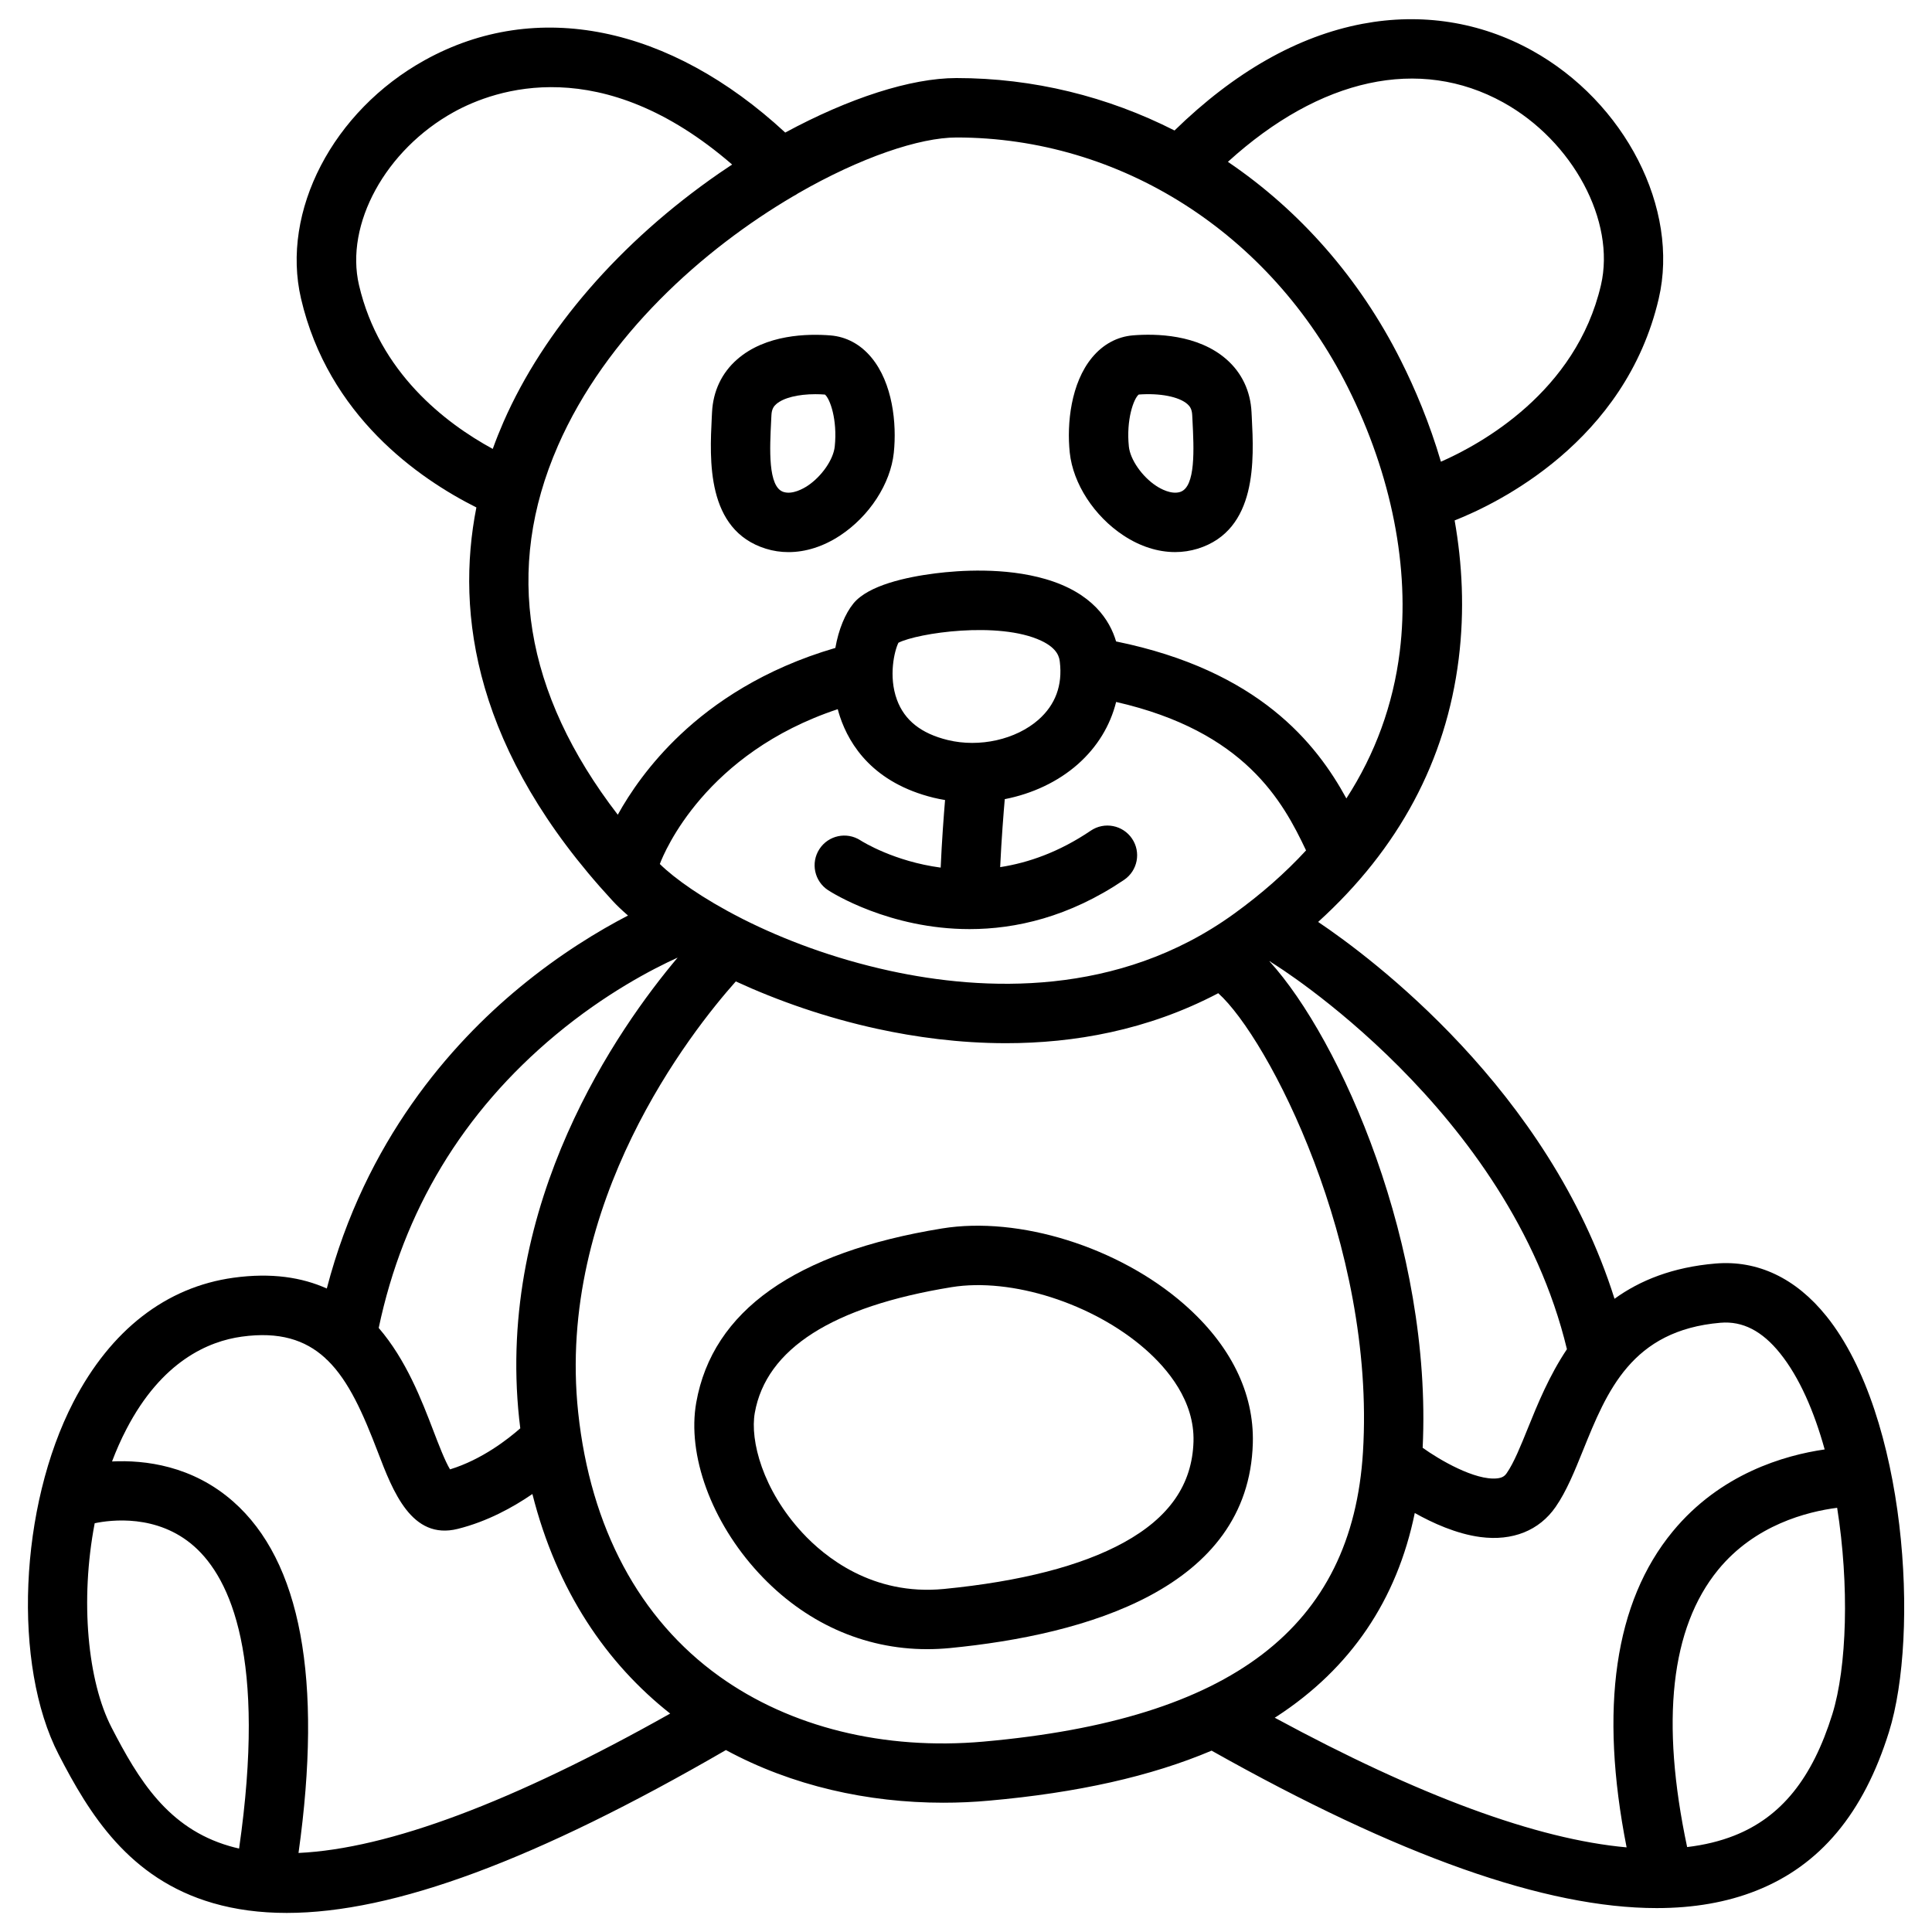
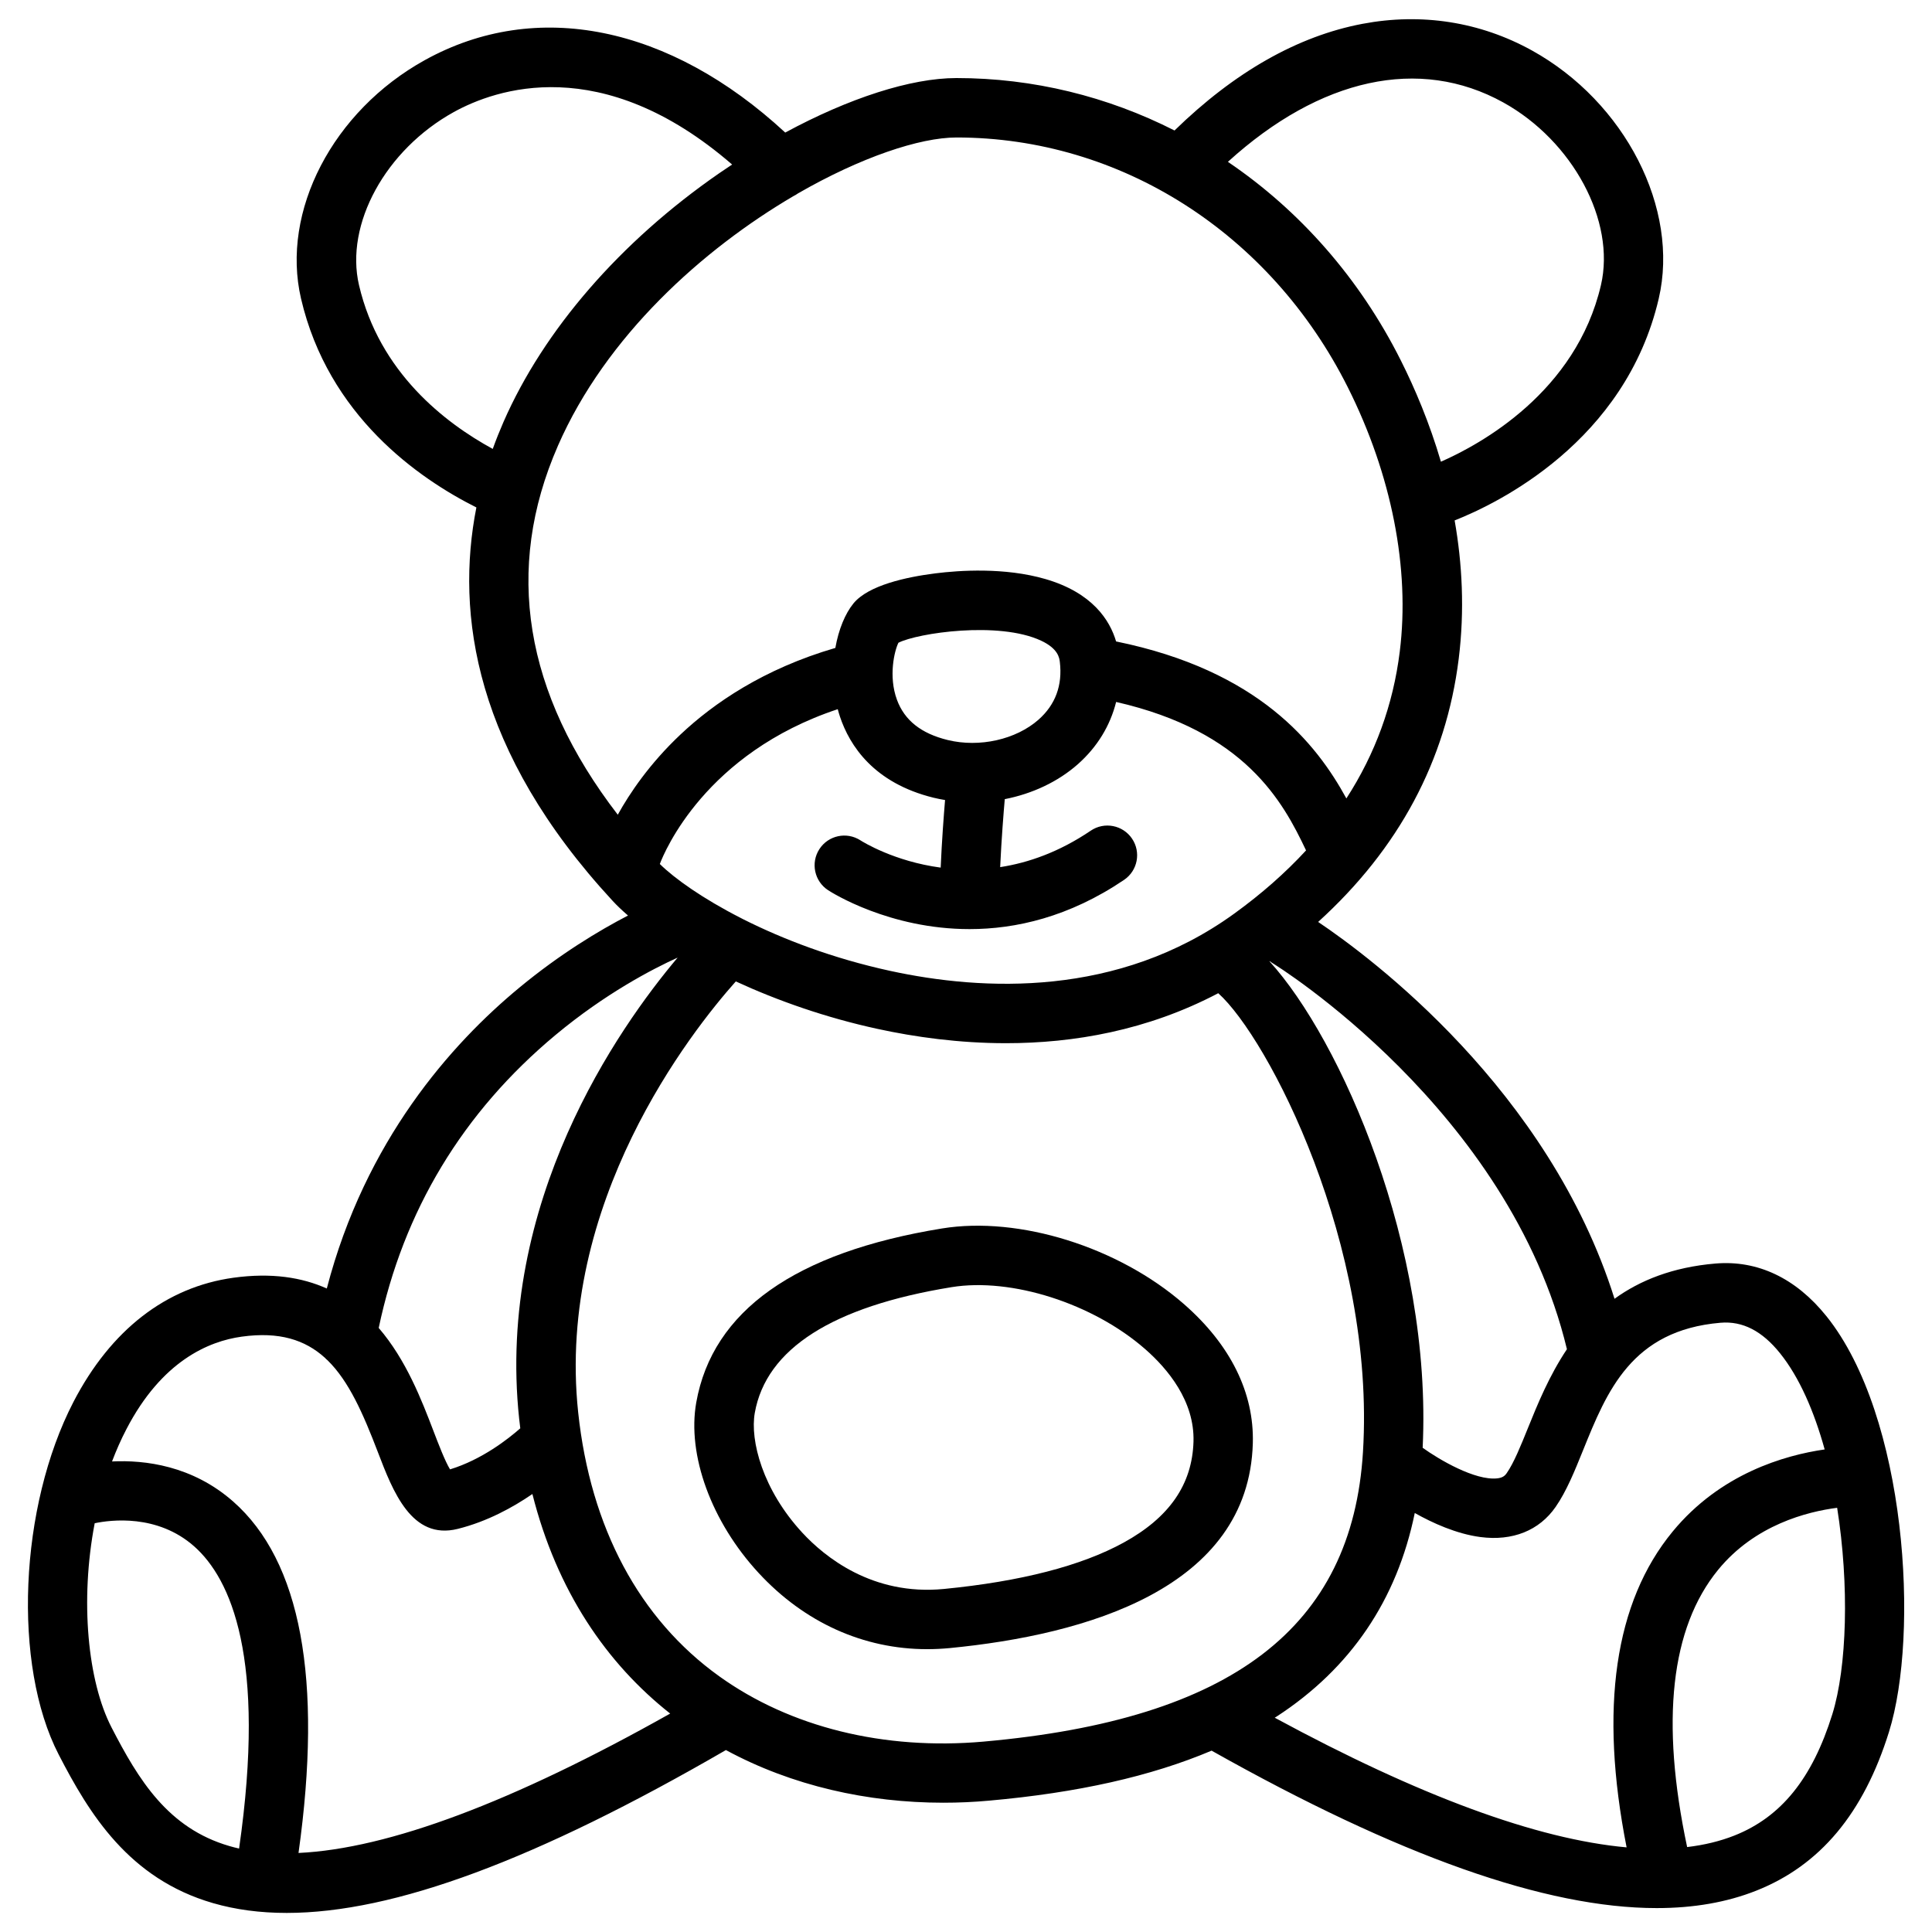
<svg xmlns="http://www.w3.org/2000/svg" fill="#000000" width="800px" height="800px" version="1.1" viewBox="144 144 512 512">
  <g>
-     <path d="m441.76 285.92c4.41 2.902 9.102 4.387 13.656 4.387 2.047 0 4.062-0.305 6.012-0.906 15.832-4.941 14.879-23.656 14.309-34.832l-0.07-1.348c-0.277-5.578-2.566-10.422-6.633-13.984-7.598-6.672-18.773-6.848-24.758-6.367-4.191 0.344-7.941 2.363-10.844 5.856-5.617 6.769-6.75 17.477-5.934 25.23 0.871 8.219 6.469 16.84 14.262 21.965zm4.008-37.363c5.617-0.422 10.656 0.562 12.891 2.519 0.621 0.551 1.211 1.277 1.289 2.922l0.07 1.379c0.383 7.469 0.906 17.691-3.277 19-2.371 0.738-5.215-0.875-6.328-1.605-3.769-2.481-6.887-6.965-7.254-10.441-0.738-7.141 1.281-12.688 2.609-13.773z" />
-     <path d="m346.95 289.41c1.949 0.609 3.965 0.906 6.012 0.906 4.555 0 9.25-1.484 13.656-4.387 7.793-5.125 13.391-13.746 14.25-21.953 0.816-7.766-0.316-18.469-5.934-25.23-2.894-3.492-6.641-5.512-10.844-5.856-5.984-0.48-17.16-0.305-24.758 6.367-4.062 3.562-6.356 8.402-6.633 13.984l-0.07 1.348c-0.555 11.176-1.52 29.879 14.32 34.82zm1.418-34.027 0.07-1.379c0.078-1.645 0.668-2.383 1.289-2.922 1.891-1.664 5.797-2.617 10.352-2.617 0.828 0 1.672 0.031 2.539 0.098 1.328 1.082 3.344 6.633 2.598 13.766-0.363 3.473-3.484 7.961-7.242 10.441-1.113 0.727-3.957 2.352-6.328 1.605-4.184-1.301-3.66-11.523-3.277-18.992z" />
    <path d="m628.01 492.79c-8.078-10.066-18.242-14.887-29.391-13.941-11.387 0.965-20.035 4.477-26.754 9.34-17.445-55.418-64.559-90.461-78.543-99.867 21.383-19.406 33.891-42.773 37.246-69.688 1.613-12.961 0.926-25.34-1.074-36.715 11.227-4.43 45.234-20.773 54.09-58.793 5.551-23.812-8.906-52.094-33.625-65.762-13.707-7.586-29.234-10.016-44.91-7.047-17.16 3.258-33.898 12.773-49.789 28.262-17.703-8.992-37.383-13.895-57.801-13.895-12.102 0-28.508 5.332-45.363 14.445-30.602-28.32-65.949-35.562-95.496-19.207-24.402 13.5-38.207 40.078-32.828 63.203 7.231 31.055 31.164 47.676 46.473 55.352-5.559 28.191-0.5 64.66 36.102 104.25 1.16 1.258 2.539 2.566 4.082 3.898-7.664 3.977-17.969 10.156-28.773 19.09-18.105 14.957-40.848 40.562-51.051 79.754-6.574-2.953-14.66-4.242-24.727-2.856-17.852 2.461-32.512 13.836-42.402 32.887-14.398 27.805-16.18 69.723-3.938 93.449 8.09 15.676 18.578 32.934 40.914 39.398 5.965 1.73 12.457 2.598 19.531 2.598 28.406 0 66.164-14.07 116.39-43.16 17.543 9.496 37.59 13.953 57.625 13.953 4.035 0 8.07-0.176 12.074-0.543 23.508-2.086 42.992-6.465 59.012-13.254 49.594 27.906 88.539 41.723 117.97 41.723 9.832 0 18.617-1.543 26.363-4.613 16.934-6.711 28.438-20.469 35.18-42.066 8.102-25.957 4.707-83.68-16.586-110.2zm-146.71-93.508c0.629 0.383 62.672 38.68 77.953 102.27-4.723 7.055-7.793 14.613-10.344 20.918-1.91 4.723-3.711 9.191-5.598 11.906-0.523 0.758-1.133 1.25-2.539 1.406-5.863 0.629-15.379-4.961-19.75-8.109 2.566-53.332-21.746-108.22-40.59-128.91 0.02-0.02 0.051-0.031 0.07-0.051 0.246 0.207 0.512 0.402 0.797 0.57zm-140.2-11.602c-0.254-0.148-0.512-0.277-0.766-0.395-10.145-5.176-17.555-10.461-21.473-14.316 1.219-3.227 12.062-29.371 47.152-41.031 0.176 0.668 0.375 1.34 0.59 1.996 2.559 7.644 8.934 17.574 24.816 21.473 1.004 0.246 2.016 0.441 3.031 0.609-0.336 4.035-0.855 10.875-1.16 17.91-12.301-1.645-20.613-6.809-21.273-7.231-3.641-2.352-8.5-1.32-10.863 2.32-2.371 3.641-1.34 8.52 2.301 10.895 0.984 0.641 16.227 10.312 37.492 10.312 12.184 0 26.352-3.18 40.945-13.047 3.602-2.441 4.547-7.332 2.106-10.934-2.441-3.602-7.332-4.547-10.934-2.106-8.344 5.648-16.512 8.512-24.008 9.664 0.344-7.449 0.926-14.66 1.219-18.016 7.262-1.418 14.082-4.586 19.387-9.277 5.125-4.547 8.551-10.184 10.125-16.48 34.176 7.793 44.184 26.363 50.332 39.34-5.5 5.973-11.875 11.582-19.121 16.816-30.699 22.188-66.5 20.457-91.117 15.105-15.195-3.309-28.383-8.387-38.781-13.609zm54.059-47.566c-7.047-1.723-11.453-5.215-13.461-10.676-2.293-6.25-0.66-12.988 0.395-15.105 5.059-2.566 26.578-5.797 37.805-0.551 4.547 2.125 4.84 4.586 4.969 5.637 0.738 6.18-1.16 11.324-5.637 15.293-5.984 5.281-15.656 7.457-24.07 5.402zm147.2-168.98c18.469 10.223 29.855 31.488 25.91 48.414-6.602 28.359-31.891 42.184-42.41 46.809-3.031-10.312-6.887-19.395-10.609-26.805-10.973-21.883-26.883-39.824-45.844-52.664 24.461-22.238 50.781-28.016 72.953-15.754zm-303.22 48.422c-3.758-16.137 7.035-35.848 25.113-45.855 10.973-6.07 39.133-16.07 73.77 13.902-1.152 0.758-2.301 1.535-3.445 2.32-26.195 18.125-46.492 41.535-57.16 65.93-0.992 2.273-1.949 4.656-2.832 7.113-12.617-6.871-30.051-20.254-35.445-43.41zm52.703 42.609c12.754-29.164 38.473-52.133 62.445-66.203 0.402-0.195 0.797-0.422 1.172-0.699 16.621-9.574 32.273-14.828 42.016-14.828 43.484 0 83.219 25.359 103.7 66.184 11.633 23.184 16.52 48.07 13.777 70.07-1.75 14.082-6.496 27.078-14.148 38.906-7.941-14.543-23.203-33.891-61.027-41.605-1.645-5.598-6.238-12.898-18.715-16.531-10.812-3.148-22.898-2.301-29.137-1.516-7.742 0.973-17.809 3.16-21.746 7.969-2.203 2.695-3.945 6.918-4.801 11.797-19.059 5.551-32.316 14.719-41.012 22.918-8.254 7.773-13.52 15.637-16.648 21.285-24.805-32.242-30.168-65.066-15.871-97.746zm-0.578 156.08c13.164-10.961 25.633-17.438 32.316-20.469-15.742 18.676-48.117 64.785-41.996 122.22 0.09 0.848 0.195 1.684 0.297 2.519-3.18 2.805-10.156 8.297-18.617 10.883-1.328-2.164-3.078-6.742-4.418-10.242-3.102-8.098-7.203-18.785-14.484-27.238 6.535-31.074 22.301-57.188 46.902-77.676zm-117.73 183.5c-6.269-12.152-8.383-33.496-4.438-54.07 4.133-0.875 16.609-2.539 26.41 6.168 9.605 8.543 19.141 29.391 11.855 80.039-0.867-0.195-1.703-0.402-2.527-0.648-16.344-4.734-24.137-17.594-31.301-31.488zm49.574 33.309c6.445-46.051 0.621-77.363-17.328-93.145-10.844-9.535-23.418-11.031-32.09-10.609 1.113-2.934 2.371-5.797 3.797-8.531 9.387-18.098 21.816-23.34 30.582-24.543 9.949-1.379 16.785 0.848 22.023 5.59 0.227 0.246 0.473 0.48 0.727 0.688 5.648 5.531 9.406 14.109 13.305 24.285 3.996 10.441 8.965 23.438 21.195 20.379 7.805-1.949 14.633-5.707 19.77-9.238 6.504 25.742 19.68 44.898 36.516 58.184-41.699 23.461-74.676 35.82-98.496 36.941zm181.57-29.512c-26.383 2.344-51.277-3.809-70.09-17.32-21.188-15.211-34.105-39.391-37.363-69.895-5.922-55.559 29.941-100.95 41.77-114.24 11.07 5.106 23.902 9.613 37.531 12.574 9.988 2.176 21.629 3.797 34.086 3.797 17.879 0 37.441-3.356 56.234-13.246 13.195 11.797 41.723 66.656 38.355 121.57-2.852 46.531-34.793 70.914-100.52 76.758zm77.656-6.648c19.609-12.773 31.871-30.879 36.594-53.934 4.664 2.629 11.031 5.539 17.406 6.375 8.52 1.113 15.586-1.723 19.926-7.988 2.883-4.164 5-9.406 7.254-14.977 6.328-15.656 12.859-31.832 36.449-33.828 5.836-0.492 11.012 2.156 15.785 8.109 5.117 6.375 9.012 15.379 11.809 25.465-10.676 1.543-27.66 6.434-40.285 21.758-15.391 18.688-19.473 46.809-12.203 83.699-23.785-2.144-54.977-13.629-93.254-34.363 0.168-0.102 0.355-0.211 0.52-0.316zm147.24-0.57c-5.305 17.004-13.551 27.207-25.949 32.117-3.777 1.496-7.961 2.508-12.516 3.051-7.094-33.398-4.348-58.094 8.195-73.457 9.77-11.957 23.664-15.438 31.559-16.453 3.246 20.496 2.609 42.234-1.289 54.742z" />
    <path d="m457.81 489.64c-17.328-15.152-43.719-23.418-64.188-20.082-38.879 6.328-60.781 21.836-65.102 46.09-2.481 13.914 4.004 31.656 16.52 45.195 12.152 13.156 27.828 20.203 44.664 20.203 1.969 0 3.957-0.098 5.945-0.285 36.062-3.504 79.281-15.773 80.363-54.297 0.375-13.344-5.914-26.07-18.203-36.824zm-16.031 63.164c-11.238 6.168-27.277 10.301-47.645 12.289-18.961 1.84-31.645-8.562-37.52-14.918-10.508-11.375-13.883-24.434-12.586-31.754 3.019-16.965 20.566-28.172 52.133-33.309 15.902-2.59 37.48 4.309 51.297 16.395 6.023 5.266 13.137 13.797 12.832 24.52-0.336 11.359-6.387 20.117-18.512 26.777z" />
  </g>
</svg>